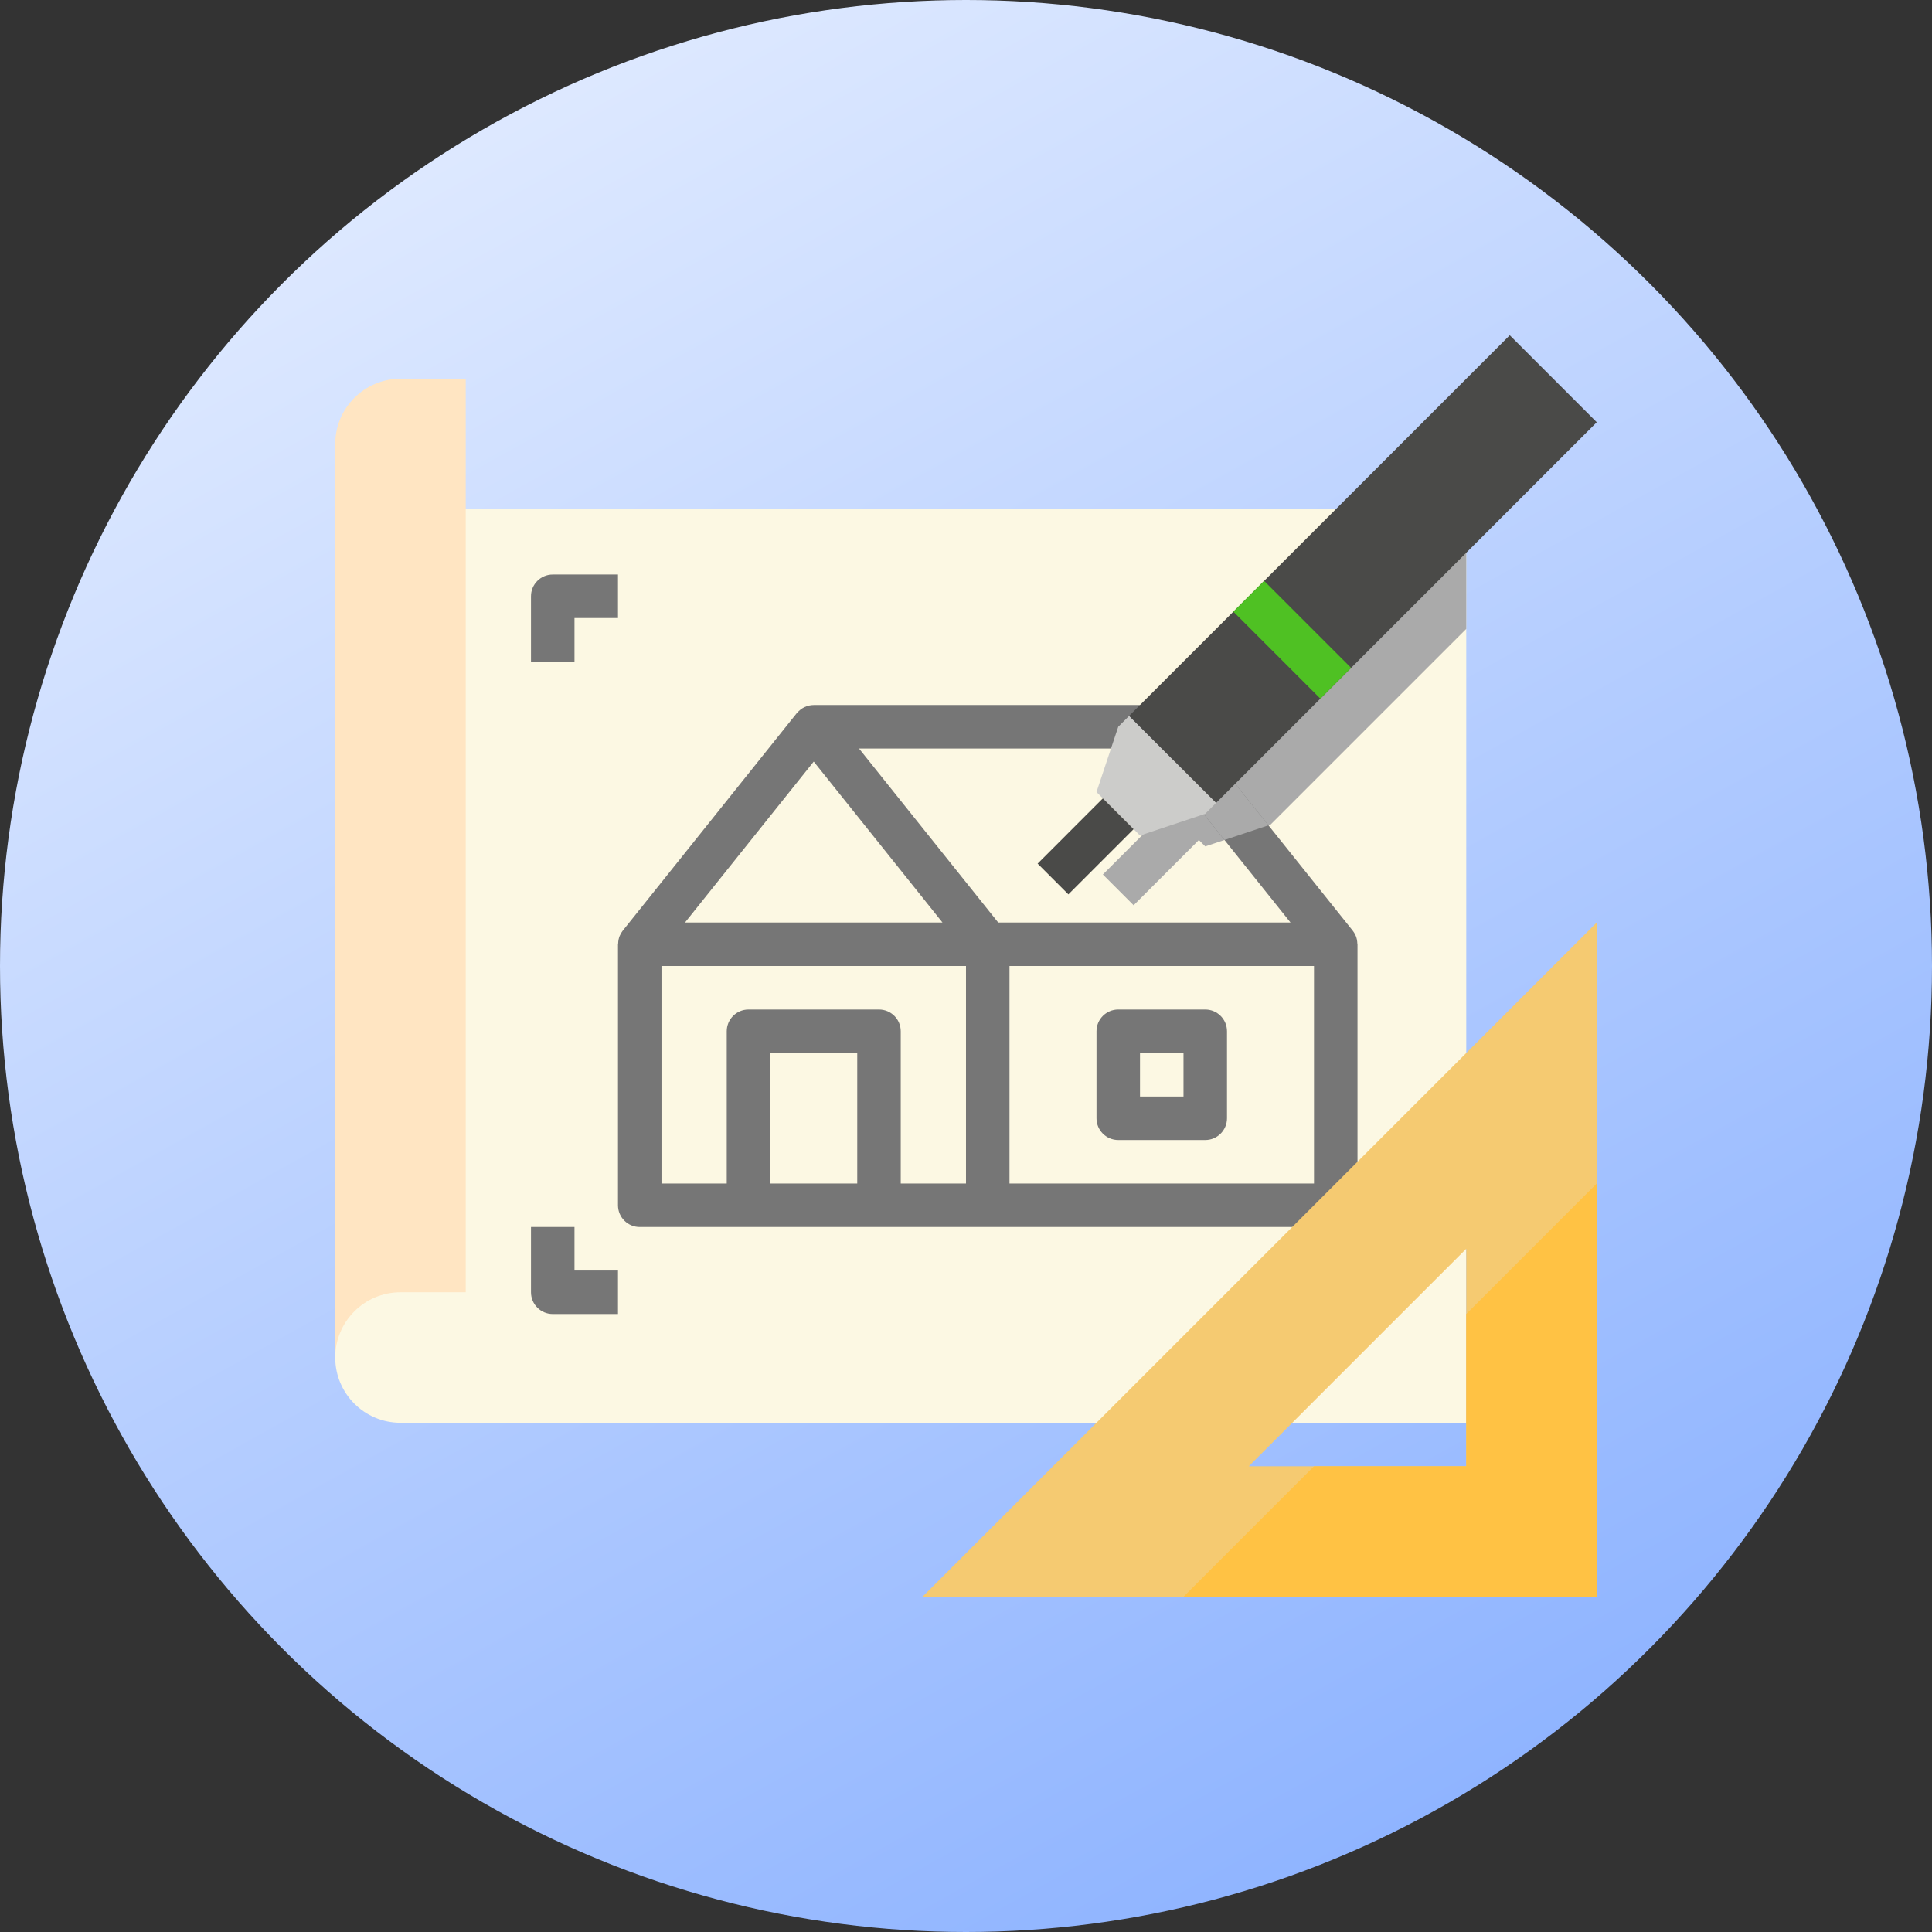
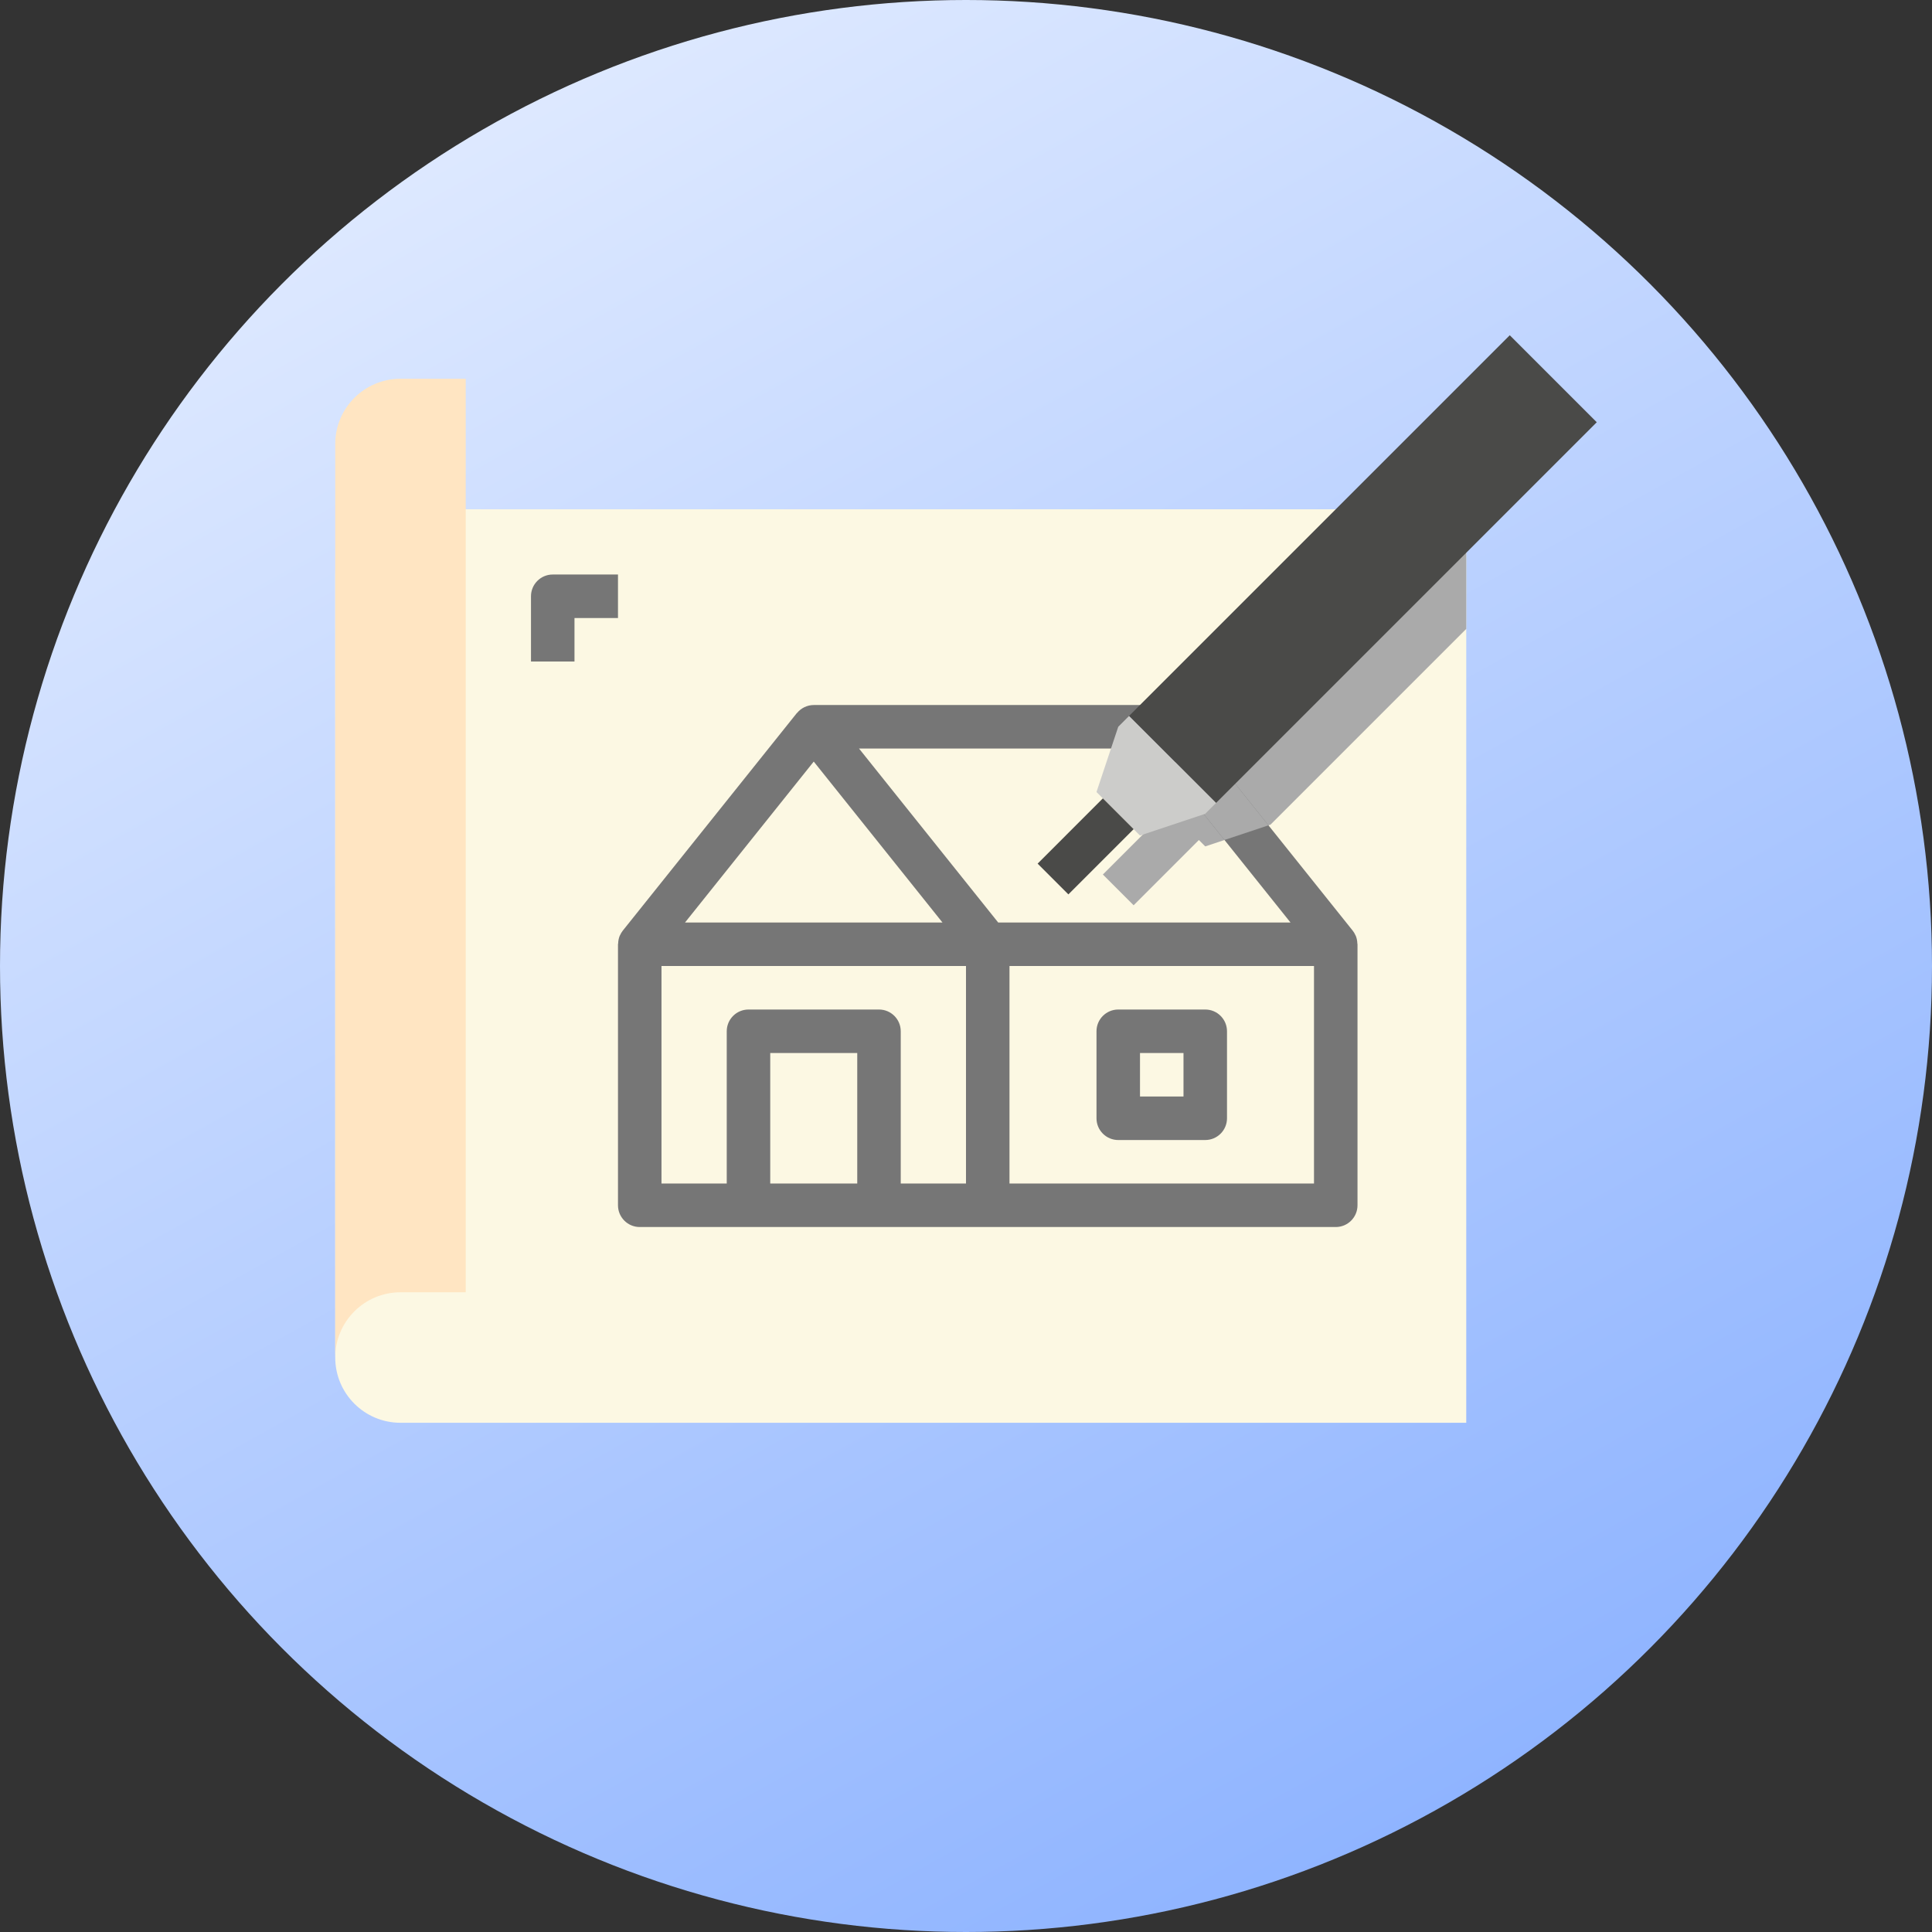
<svg xmlns="http://www.w3.org/2000/svg" width="876" height="876" viewBox="0 0 876 876" fill="none">
  <rect x="0" y="0" width="876" height="876" fill="#333333" stroke="none" />
  <circle cx="438" cy="438" r="438" fill="url(#paint0_linear)" />
  <g clip-path="url(#clip0)">
    <path d="M181.586 645.111C165.247 645.111 152 631.863 152 615.525V260.495C152 244.156 165.247 230.909 181.586 230.909H664.822V645.111H181.586Z" fill="#FCF8E3" />
    <path d="M152 201.323C152 184.984 165.247 171.737 181.586 171.737H211.172V585.939H181.586C165.247 585.939 152 599.186 152 615.525V201.323Z" fill="#FFE5C2" />
    <path d="M588.815 282.26L536.616 334.459L526.754 364.045L529.643 366.934L500.058 396.52L514.003 410.466L543.589 380.88L546.478 383.769L576.064 373.907L664.822 285.149V230.909H640.167L588.815 282.26Z" fill="#AAAAAA" />
    <path d="M615.435 427.743C615.406 426.578 615.17 425.422 614.741 424.339C614.741 424.272 614.664 424.223 614.635 424.151C614.303 423.376 613.87 422.649 613.35 421.984L534.454 323.365C532.586 321.024 529.749 319.667 526.754 319.667H368.963C366.04 319.681 363.281 320.996 361.417 323.244C361.417 323.307 361.302 323.317 361.263 323.365L282.367 421.984C281.852 422.654 281.419 423.381 281.082 424.151C281.082 424.223 281.005 424.272 280.976 424.339C280.547 425.422 280.311 426.578 280.282 427.743C280.282 427.893 280.205 428.008 280.205 428.148V546.491C280.205 551.938 284.621 556.353 290.067 556.353H605.65C611.096 556.353 615.512 551.938 615.512 546.491V428.148C615.512 428.008 615.435 427.893 615.435 427.743ZM522.021 339.39L585.136 418.286H452.602L410.52 365.692L389.486 339.39H522.021ZM368.963 345.309L407.876 393.954L427.335 418.286H310.591L368.963 345.309ZM299.929 438.01H437.997V536.629H408.411V467.596C408.411 462.15 403.995 457.734 398.549 457.734H339.377C333.931 457.734 329.515 462.15 329.515 467.596V536.629H299.929V438.01ZM349.239 536.629V477.458H388.687V536.629H349.239ZM595.788 536.629H457.72V438.01H595.788V536.629Z" fill="#767676" />
    <path d="M507.031 516.906H546.479C551.925 516.906 556.341 512.491 556.341 507.044V467.596C556.341 462.15 551.925 457.734 546.479 457.734H507.031C501.584 457.734 497.168 462.15 497.168 467.596V507.044C497.168 512.491 501.584 516.906 507.031 516.906ZM516.893 477.458H536.617V497.182H516.893V477.458Z" fill="#767676" />
-     <path d="M260.482 556.353H240.758V585.939C240.758 591.386 245.173 595.801 250.62 595.801H280.206V576.077H260.482V556.353Z" fill="#767676" />
    <path d="M260.482 280.219H280.206V260.495H250.62C245.173 260.495 240.758 264.91 240.758 270.357V299.943H260.482V280.219Z" fill="#767676" />
    <path d="M536.616 334.459L531.16 350.817L555.194 380.861L575.135 374.211L540.343 330.732L536.616 334.459Z" fill="#AAAAAA" />
    <path d="M507.031 329.528L497.168 359.114L516.893 378.839L546.479 368.976L551.41 364.045L511.962 324.597L507.031 329.528Z" fill="#CCCCCA" />
-     <path d="M511.966 324.592L684.55 152.008L723.998 191.456L637.706 277.748L551.414 364.04L511.966 324.592Z" fill="#4A4A48" />
-     <path d="M559.229 277.329L573.175 263.384L612.628 302.832L598.678 316.778L559.229 277.329Z" fill="#4FC123" />
+     <path d="M511.966 324.592L684.55 152.008L723.998 191.456L637.706 277.748L551.414 364.04Z" fill="#4A4A48" />
    <path d="M470.472 391.585L500.058 361.994L514.008 375.944L484.417 405.53L470.472 391.585Z" fill="#4A4A48" />
-     <path d="M418.273 724.006H723.993V418.286L418.273 724.006ZM664.822 664.834H566.202L664.822 566.215V664.834Z" fill="#F5CA71" />
-     <path d="M723.993 536.629L664.822 595.801V664.834H595.788L536.616 724.006H723.993V536.629Z" fill="#FFC244" />
  </g>
  <defs>
    <linearGradient id="paint0_linear" x1="684.5" y1="804" x2="237" y2="-5.39116e-06" gradientUnits="userSpaceOnUse">
      <stop stop-color="#8FB4FF" />
      <stop offset="1" stop-color="#E1EBFF" />
    </linearGradient>
    <clipPath id="clip0">
      <rect width="572" height="572" fill="white" transform="translate(152 152)" />
    </clipPath>
  </defs>
</svg>